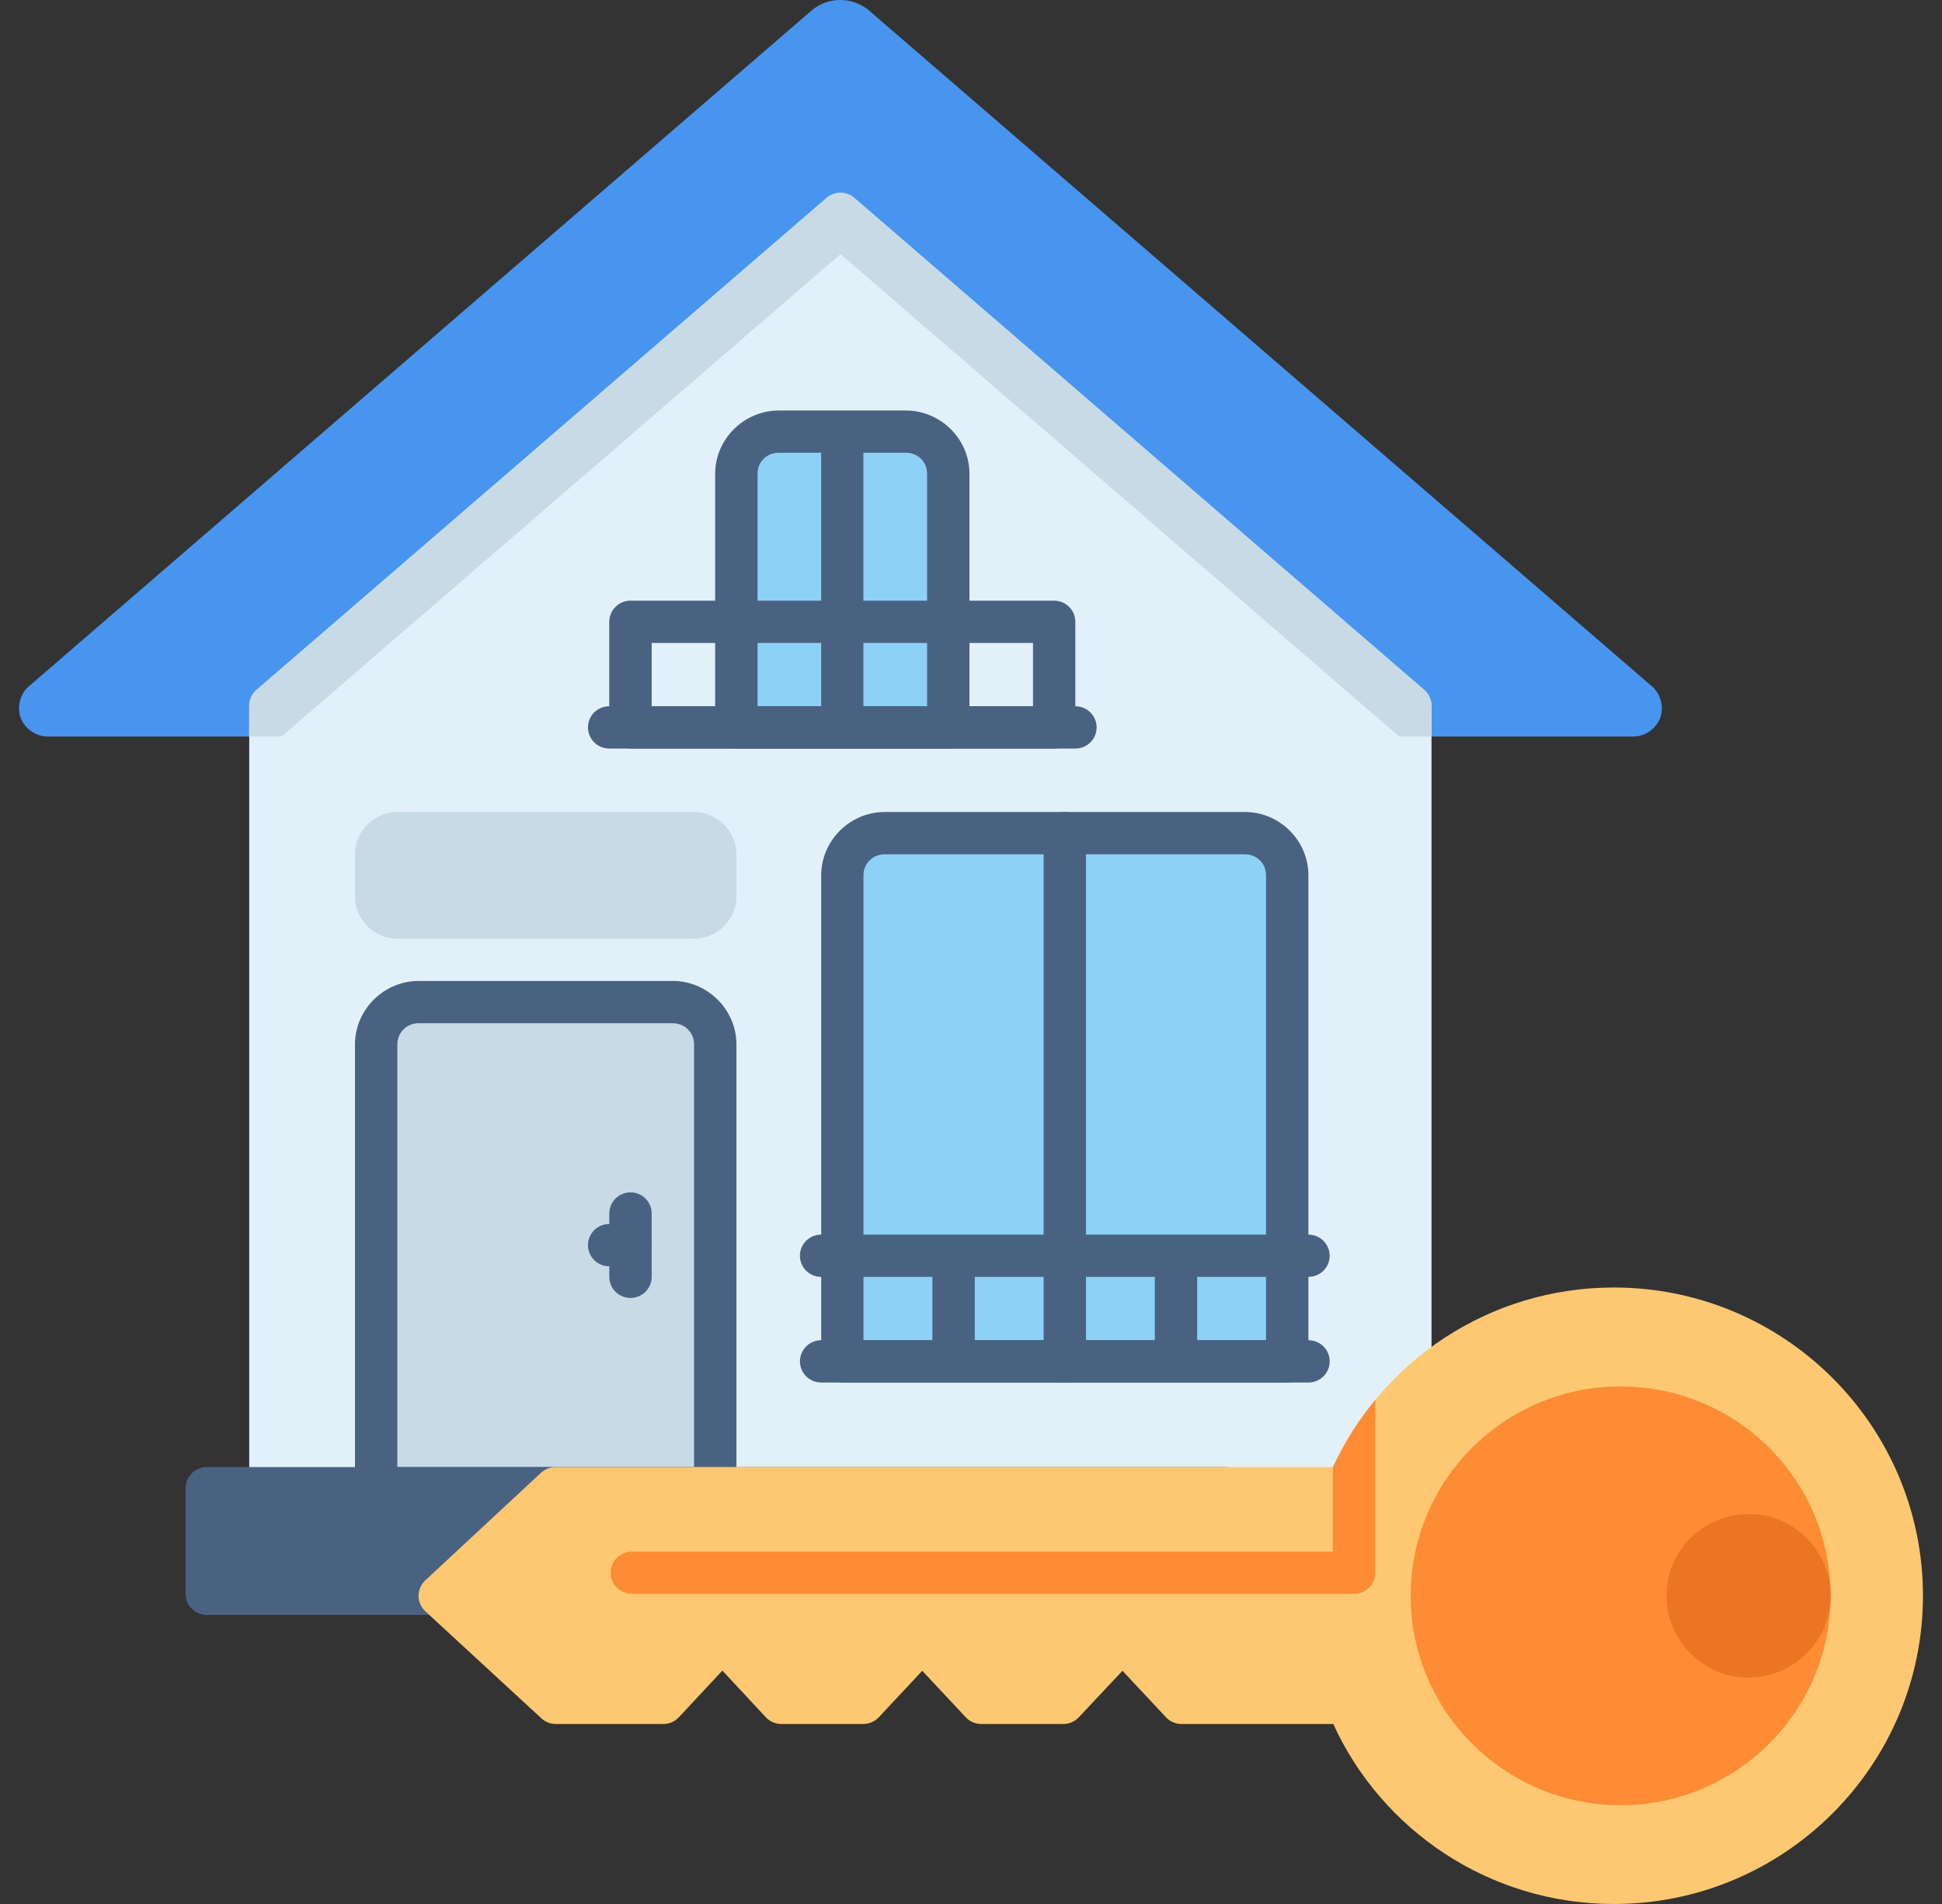
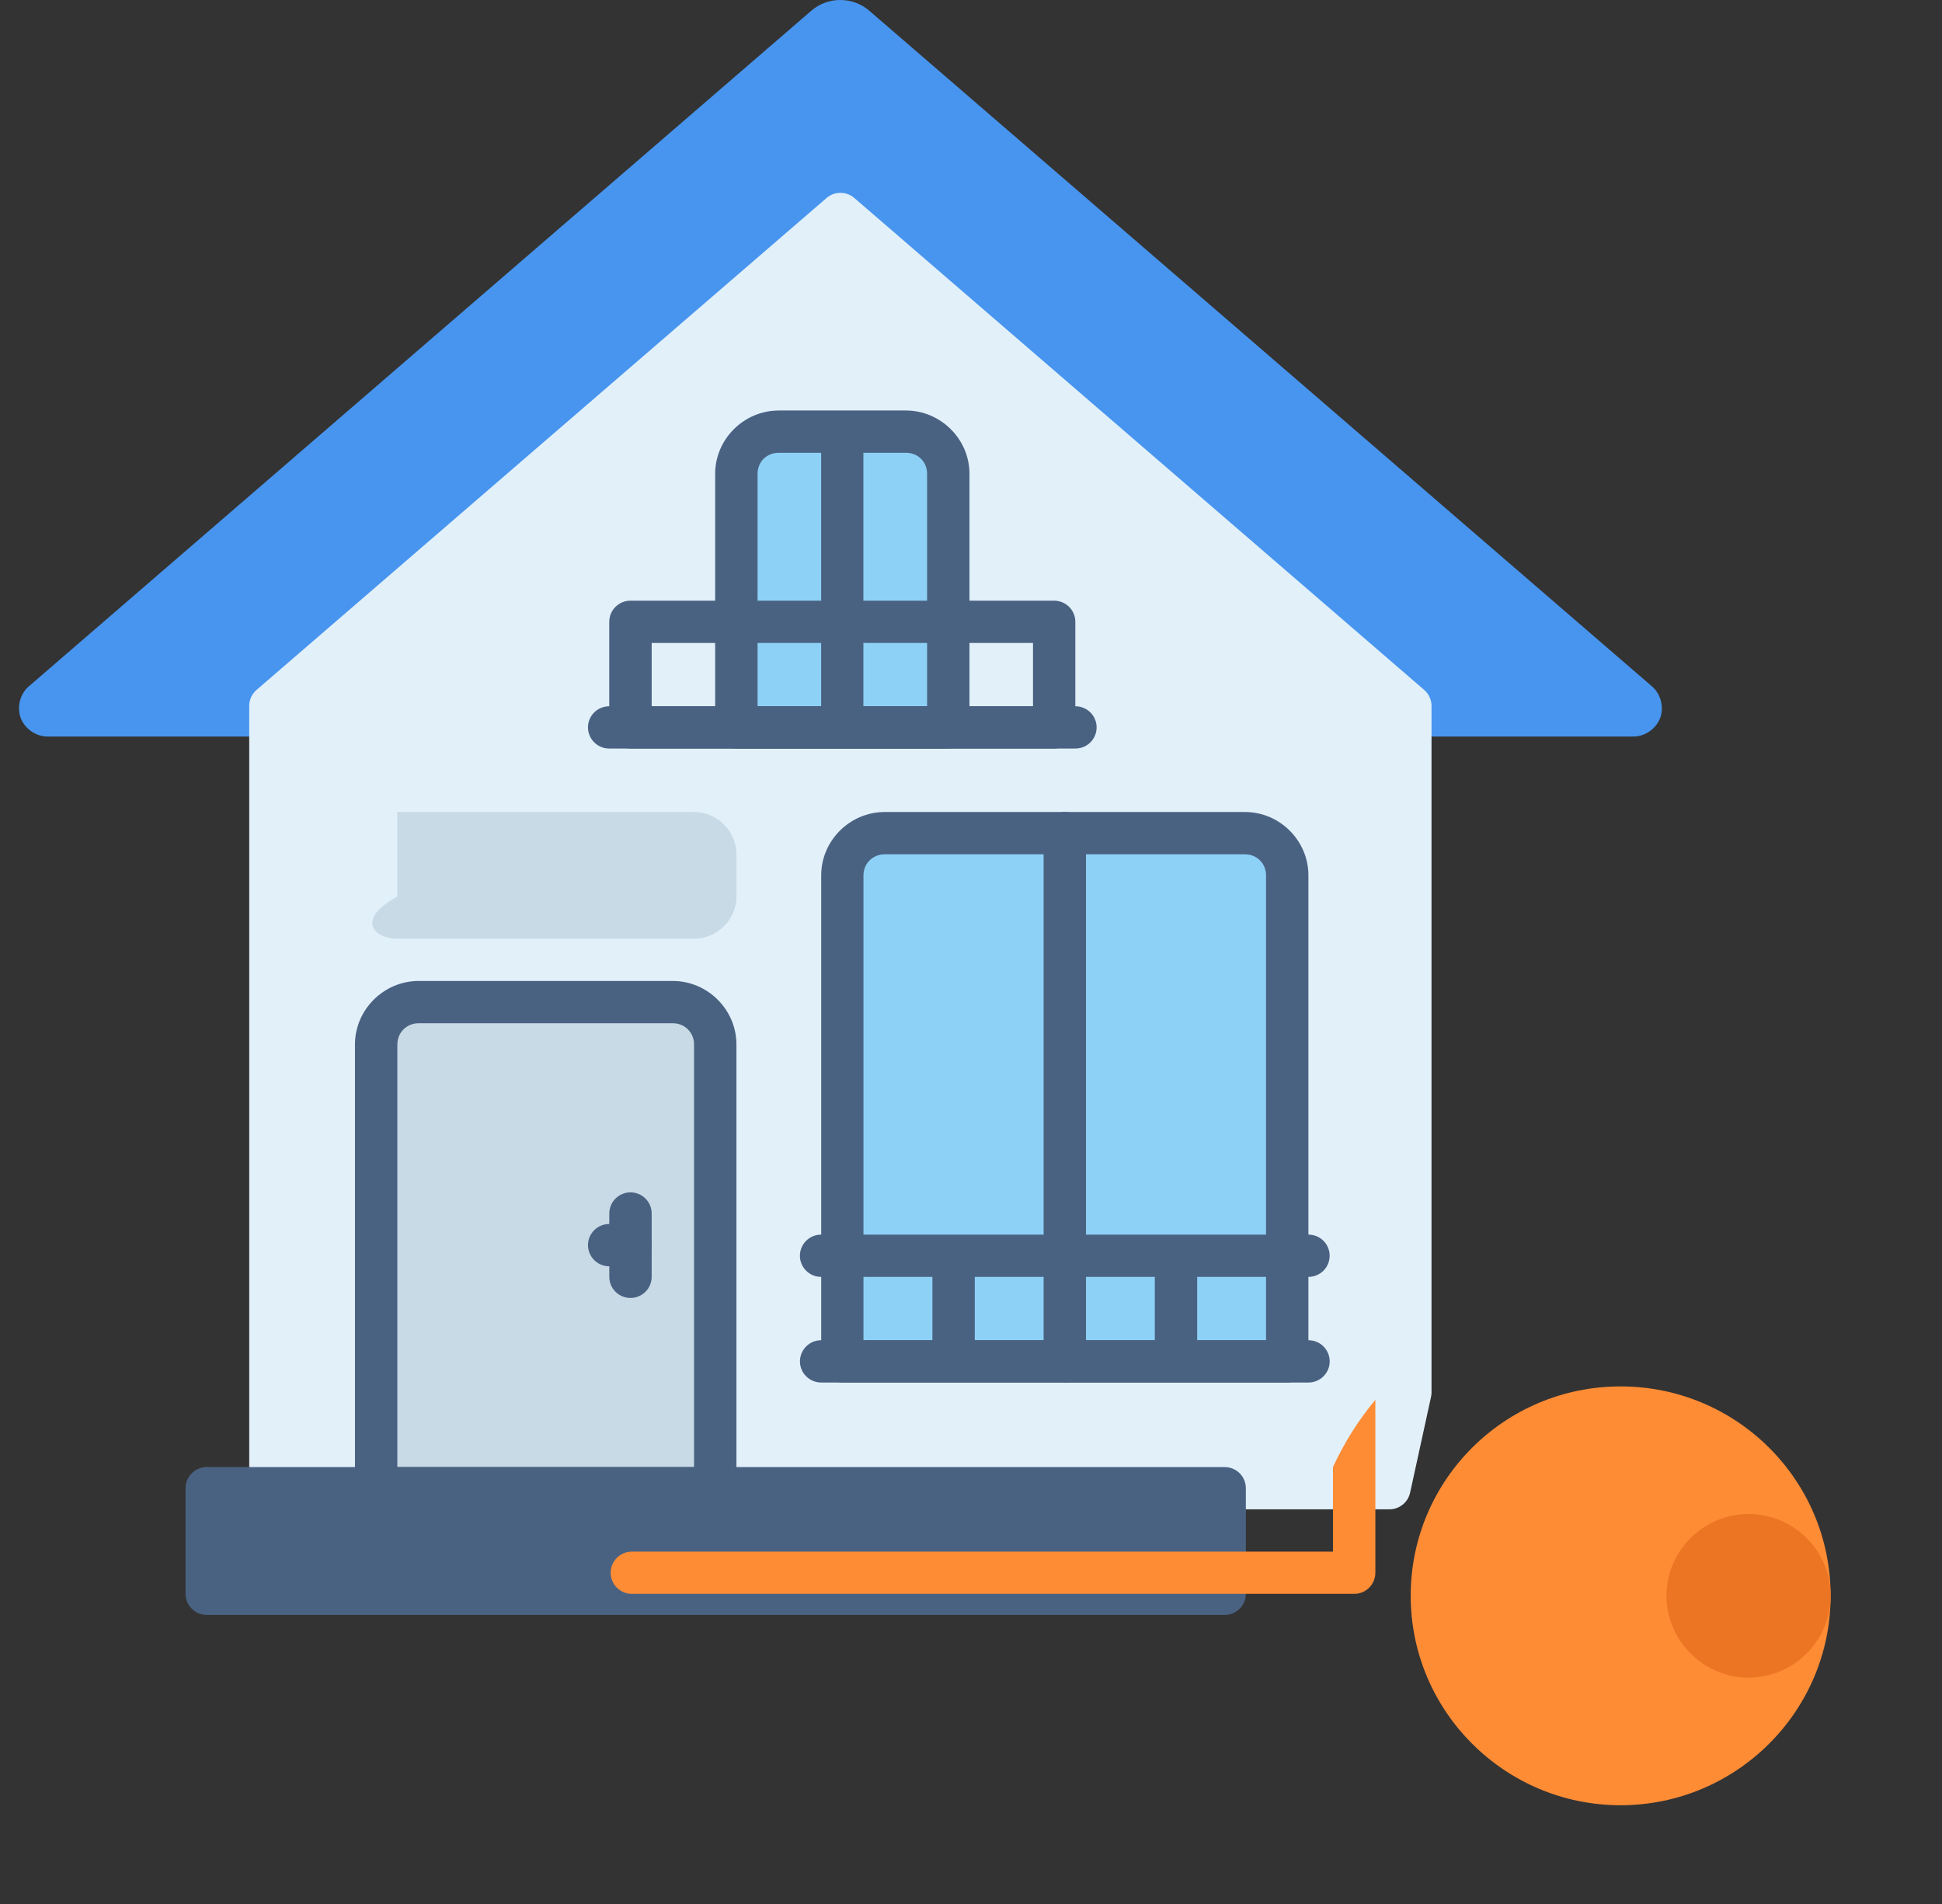
<svg xmlns="http://www.w3.org/2000/svg" width="51" height="50" viewBox="0 0 51 50" fill="none">
  <rect x="0" y="0" width="51" height="50" fill="#333333" stroke="none" />
  <path d="M21.308 0.28L0.754 18.027C0.511 18.236 0.445 18.589 0.544 18.854C0.643 19.119 0.926 19.342 1.247 19.342H42.897C43.217 19.342 43.5 19.119 43.599 18.854C43.698 18.59 43.628 18.236 43.386 18.027L22.827 0.28C22.394 -0.093 21.741 -0.094 21.308 0.28Z" fill="#4895EF" />
  <path d="M21.706 5.2L6.738 18.117C6.677 18.169 6.628 18.234 6.595 18.307C6.562 18.38 6.545 18.459 6.545 18.539V39.083C6.545 39.229 6.604 39.37 6.708 39.473C6.812 39.577 6.953 39.635 7.099 39.636H36.489C36.615 39.636 36.738 39.593 36.836 39.514C36.935 39.435 37.003 39.325 37.031 39.202L37.577 36.703C37.587 36.664 37.592 36.624 37.594 36.584V18.539C37.594 18.459 37.577 18.38 37.543 18.307C37.51 18.234 37.461 18.169 37.401 18.117L22.437 5.2C22.335 5.112 22.206 5.064 22.071 5.064C21.937 5.064 21.807 5.112 21.706 5.2Z" fill="#E2F0FA" />
-   <path d="M37.593 18.538C37.594 18.377 37.523 18.223 37.401 18.117L22.437 5.2C22.336 5.112 22.206 5.064 22.072 5.064C21.937 5.064 21.807 5.112 21.706 5.2L6.738 18.117C6.616 18.222 6.545 18.375 6.545 18.536V19.342H7.393L22.073 6.673L36.746 19.342H37.593V18.538Z" fill="#C8DAE5" />
  <path d="M10.994 25.761C10.079 25.761 9.322 26.515 9.322 27.428V39.083C9.323 39.156 9.337 39.228 9.365 39.295C9.394 39.362 9.435 39.423 9.487 39.475C9.539 39.526 9.6 39.567 9.668 39.594C9.735 39.622 9.808 39.636 9.881 39.636H18.782C18.855 39.636 18.927 39.622 18.995 39.594C19.063 39.567 19.124 39.526 19.176 39.475C19.228 39.423 19.269 39.362 19.297 39.295C19.326 39.228 19.34 39.156 19.34 39.083V27.428C19.34 26.515 18.584 25.761 17.669 25.761H10.994Z" fill="#4A6282" />
  <path d="M10.994 26.871H17.669C17.983 26.871 18.227 27.115 18.227 27.428V38.526H10.435V27.428C10.435 27.115 10.68 26.871 10.994 26.871Z" fill="#C8DAE5" />
  <path d="M5.428 38.526C5.354 38.526 5.282 38.541 5.215 38.569C5.147 38.597 5.086 38.638 5.035 38.69C4.983 38.742 4.942 38.803 4.915 38.87C4.887 38.938 4.873 39.01 4.873 39.083V41.856C4.874 42.003 4.932 42.143 5.036 42.247C5.14 42.35 5.281 42.409 5.428 42.409H32.159C32.232 42.41 32.305 42.395 32.372 42.368C32.44 42.34 32.502 42.3 32.553 42.248C32.605 42.197 32.647 42.136 32.675 42.069C32.703 42.001 32.718 41.929 32.718 41.856V39.083C32.718 39.01 32.704 38.937 32.676 38.869C32.648 38.802 32.607 38.74 32.555 38.688C32.503 38.636 32.441 38.596 32.373 38.568C32.305 38.54 32.233 38.526 32.159 38.526H7.099H5.428Z" fill="#4A6282" />
  <path d="M23.234 21.324C22.319 21.324 21.566 22.075 21.566 22.988V35.752C21.567 35.899 21.625 36.039 21.729 36.143C21.833 36.246 21.974 36.305 22.121 36.305H33.807C33.954 36.305 34.094 36.246 34.198 36.143C34.302 36.039 34.361 35.899 34.361 35.752V22.988C34.361 22.075 33.609 21.324 32.694 21.324H23.234Z" fill="#4A6282" />
  <path d="M23.234 22.435H32.694C33.008 22.435 33.248 22.674 33.248 22.988V35.195H22.676V22.988C22.676 22.674 22.921 22.435 23.234 22.435Z" fill="#8ED1F7" />
  <path d="M16.555 31.312C16.482 31.312 16.41 31.327 16.343 31.355C16.275 31.383 16.214 31.424 16.163 31.476C16.111 31.527 16.07 31.589 16.043 31.656C16.015 31.724 16.001 31.796 16.001 31.869V33.532C16.002 33.679 16.06 33.819 16.164 33.923C16.268 34.026 16.409 34.085 16.555 34.085C16.629 34.085 16.701 34.071 16.769 34.044C16.836 34.016 16.898 33.975 16.95 33.924C17.002 33.873 17.043 33.812 17.071 33.744C17.099 33.677 17.114 33.605 17.114 33.532V31.869C17.114 31.796 17.1 31.723 17.072 31.655C17.044 31.588 17.003 31.526 16.951 31.474C16.899 31.422 16.837 31.381 16.77 31.354C16.702 31.326 16.629 31.311 16.555 31.312Z" fill="#4A6282" />
-   <path d="M42.383 33.811C39.112 33.811 36.291 35.74 35.006 38.526H14.592C14.451 38.525 14.314 38.577 14.211 38.673L11.171 41.5C11.115 41.552 11.07 41.615 11.039 41.685C11.008 41.755 10.992 41.831 10.992 41.907C10.992 41.984 11.008 42.06 11.039 42.13C11.07 42.2 11.115 42.263 11.171 42.315L14.214 45.121C14.316 45.218 14.451 45.272 14.592 45.273H17.422C17.498 45.273 17.574 45.257 17.644 45.227C17.714 45.196 17.776 45.152 17.828 45.096L18.971 43.871L20.109 45.093C20.16 45.149 20.223 45.194 20.293 45.225C20.363 45.256 20.439 45.273 20.515 45.273H22.671C22.748 45.273 22.823 45.257 22.893 45.227C22.963 45.197 23.027 45.152 23.079 45.096L24.22 43.876L25.358 45.092C25.41 45.149 25.473 45.195 25.544 45.226C25.615 45.257 25.691 45.273 25.768 45.273H27.925C28.001 45.273 28.077 45.258 28.147 45.227C28.217 45.197 28.28 45.152 28.332 45.096L29.478 43.876L30.616 45.092C30.667 45.149 30.73 45.194 30.8 45.225C30.87 45.256 30.945 45.273 31.022 45.273H35.014C36.285 48.06 39.111 50 42.383 50C46.862 50 50.5 46.367 50.5 41.906C50.5 37.439 46.862 33.811 42.383 33.811Z" fill="#FEC872" />
  <path d="M35.006 40.747H16.597C16.289 40.745 16.038 40.992 16.037 41.299C16.036 41.608 16.287 41.858 16.597 41.856H35.56C35.869 41.858 36.12 41.608 36.119 41.299V36.759C35.676 37.294 35.3 37.887 35.006 38.526V40.747Z" fill="#FD8C35" />
  <path d="M21.566 35.195C21.493 35.195 21.42 35.209 21.352 35.237C21.284 35.265 21.223 35.306 21.171 35.358C21.119 35.41 21.078 35.471 21.05 35.539C21.022 35.607 21.008 35.679 21.008 35.752C21.008 35.825 21.023 35.898 21.051 35.965C21.079 36.032 21.12 36.093 21.172 36.144C21.224 36.196 21.286 36.236 21.353 36.264C21.421 36.292 21.493 36.306 21.566 36.306H34.361C34.434 36.306 34.507 36.292 34.575 36.264C34.642 36.236 34.704 36.196 34.755 36.144C34.807 36.093 34.849 36.032 34.877 35.965C34.905 35.898 34.92 35.825 34.92 35.752C34.92 35.679 34.906 35.607 34.878 35.539C34.85 35.471 34.809 35.41 34.757 35.358C34.705 35.306 34.643 35.265 34.575 35.237C34.508 35.209 34.435 35.195 34.361 35.195H21.566Z" fill="#4A6282" />
-   <path d="M10.435 21.324C9.828 21.324 9.322 21.829 9.322 22.434V23.545C9.322 24.15 9.829 24.651 10.435 24.651H18.227C18.834 24.651 19.34 24.15 19.34 23.545V22.434C19.34 21.829 18.834 21.324 18.227 21.324H10.435Z" fill="#C8DAE5" />
+   <path d="M10.435 21.324V23.545C9.322 24.15 9.829 24.651 10.435 24.651H18.227C18.834 24.651 19.34 24.15 19.34 23.545V22.434C19.34 21.829 18.834 21.324 18.227 21.324H10.435Z" fill="#C8DAE5" />
  <path d="M27.962 21.324C27.815 21.325 27.674 21.383 27.57 21.487C27.466 21.59 27.408 21.731 27.407 21.877V35.752C27.408 35.899 27.466 36.039 27.57 36.143C27.674 36.246 27.815 36.305 27.962 36.305C28.035 36.306 28.107 36.292 28.175 36.264C28.242 36.236 28.304 36.196 28.356 36.144C28.408 36.093 28.449 36.032 28.477 35.965C28.506 35.897 28.52 35.825 28.52 35.752V21.877C28.52 21.805 28.506 21.732 28.477 21.665C28.449 21.598 28.408 21.537 28.356 21.485C28.304 21.434 28.242 21.393 28.175 21.366C28.107 21.338 28.035 21.324 27.962 21.324Z" fill="#4A6282" />
  <path d="M16 32.143C15.927 32.143 15.854 32.157 15.786 32.185C15.718 32.213 15.656 32.254 15.604 32.306C15.553 32.358 15.511 32.419 15.483 32.487C15.455 32.555 15.441 32.627 15.441 32.7C15.442 32.773 15.456 32.846 15.485 32.913C15.513 32.98 15.554 33.041 15.606 33.092C15.658 33.144 15.719 33.184 15.787 33.212C15.854 33.24 15.927 33.254 16 33.254H16.555C16.628 33.254 16.7 33.24 16.768 33.212C16.835 33.184 16.897 33.144 16.949 33.092C17.001 33.041 17.042 32.98 17.07 32.913C17.098 32.846 17.113 32.773 17.113 32.7C17.113 32.627 17.099 32.555 17.071 32.487C17.043 32.419 17.002 32.358 16.95 32.306C16.898 32.254 16.837 32.213 16.769 32.185C16.701 32.157 16.628 32.143 16.555 32.143H16Z" fill="#4A6282" />
  <path d="M20.453 10.78C19.538 10.78 18.781 11.53 18.781 12.443V19.104C18.782 19.177 18.796 19.249 18.824 19.316C18.853 19.384 18.894 19.445 18.946 19.496C18.998 19.547 19.059 19.588 19.127 19.616C19.194 19.643 19.267 19.657 19.34 19.657H24.901C24.974 19.657 25.047 19.643 25.115 19.616C25.182 19.588 25.244 19.547 25.296 19.496C25.348 19.445 25.389 19.384 25.417 19.316C25.445 19.249 25.46 19.177 25.46 19.104V12.443C25.46 11.53 24.703 10.78 23.788 10.78H20.453Z" fill="#4A6282" />
  <path d="M20.453 11.89H23.788C24.106 11.89 24.347 12.126 24.347 12.443V18.547H19.895V12.443C19.895 12.126 20.135 11.89 20.453 11.89Z" fill="#8ED1F7" />
  <path d="M22.674 19.104V11.333H21.565V19.104H22.674Z" fill="#4A6282" />
  <path d="M16.555 15.774C16.482 15.774 16.41 15.789 16.342 15.817C16.275 15.845 16.213 15.886 16.162 15.938C16.11 15.99 16.069 16.051 16.042 16.118C16.014 16.186 16 16.258 16 16.331V19.104C16.001 19.25 16.059 19.391 16.163 19.494C16.267 19.598 16.408 19.656 16.555 19.657H27.686C27.833 19.656 27.974 19.598 28.077 19.494C28.181 19.39 28.24 19.25 28.24 19.104V16.331C28.241 16.184 28.183 16.043 28.079 15.938C27.975 15.834 27.834 15.775 27.686 15.774H16.555ZM17.114 16.884H27.128V18.547H17.114V16.884Z" fill="#4A6282" />
  <path d="M21.566 32.422C21.492 32.422 21.42 32.436 21.352 32.463C21.285 32.491 21.223 32.532 21.171 32.583C21.119 32.634 21.078 32.695 21.05 32.763C21.022 32.83 21.007 32.902 21.007 32.975C21.006 33.048 21.021 33.121 21.049 33.188C21.077 33.256 21.118 33.318 21.17 33.37C21.222 33.421 21.283 33.462 21.351 33.49C21.419 33.518 21.492 33.532 21.566 33.532H34.36C34.434 33.532 34.507 33.518 34.575 33.49C34.642 33.462 34.704 33.421 34.756 33.37C34.808 33.318 34.849 33.256 34.877 33.188C34.905 33.121 34.919 33.048 34.919 32.975C34.919 32.902 34.904 32.83 34.876 32.763C34.848 32.695 34.806 32.634 34.755 32.583C34.703 32.532 34.641 32.491 34.574 32.463C34.506 32.436 34.433 32.422 34.36 32.422H21.566Z" fill="#4A6282" />
  <path d="M25.599 35.752V32.975H24.486V35.752H25.599Z" fill="#4A6282" />
  <path d="M31.44 35.752V32.975H30.327V35.752H31.44Z" fill="#4A6282" />
  <path d="M16 18.547C15.927 18.547 15.854 18.561 15.786 18.589C15.718 18.617 15.656 18.658 15.604 18.709C15.552 18.761 15.511 18.823 15.483 18.89C15.455 18.958 15.441 19.031 15.441 19.104C15.442 19.177 15.456 19.249 15.485 19.316C15.513 19.384 15.554 19.445 15.606 19.496C15.658 19.547 15.719 19.588 15.787 19.616C15.854 19.643 15.927 19.657 16 19.657H28.24C28.314 19.657 28.386 19.643 28.454 19.616C28.521 19.588 28.583 19.547 28.635 19.496C28.686 19.445 28.728 19.384 28.756 19.316C28.784 19.249 28.799 19.177 28.799 19.104C28.799 19.031 28.785 18.958 28.757 18.89C28.729 18.823 28.688 18.761 28.636 18.709C28.584 18.658 28.522 18.617 28.454 18.589C28.387 18.561 28.314 18.547 28.24 18.547H16Z" fill="#4A6282" />
  <path d="M42.559 36.408C39.514 36.408 37.047 38.868 37.047 41.906C37.047 44.945 39.525 47.407 42.559 47.407C45.594 47.407 48.075 44.945 48.075 41.906C48.075 38.868 45.605 36.408 42.559 36.408Z" fill="#FD8C35" />
  <path d="M45.92 39.759C44.736 39.759 43.764 40.724 43.764 41.906C43.764 43.089 44.738 44.056 45.92 44.056C47.102 44.056 48.077 43.089 48.077 41.906C48.077 40.724 47.105 39.759 45.92 39.759Z" fill="#EC7523" />
</svg>